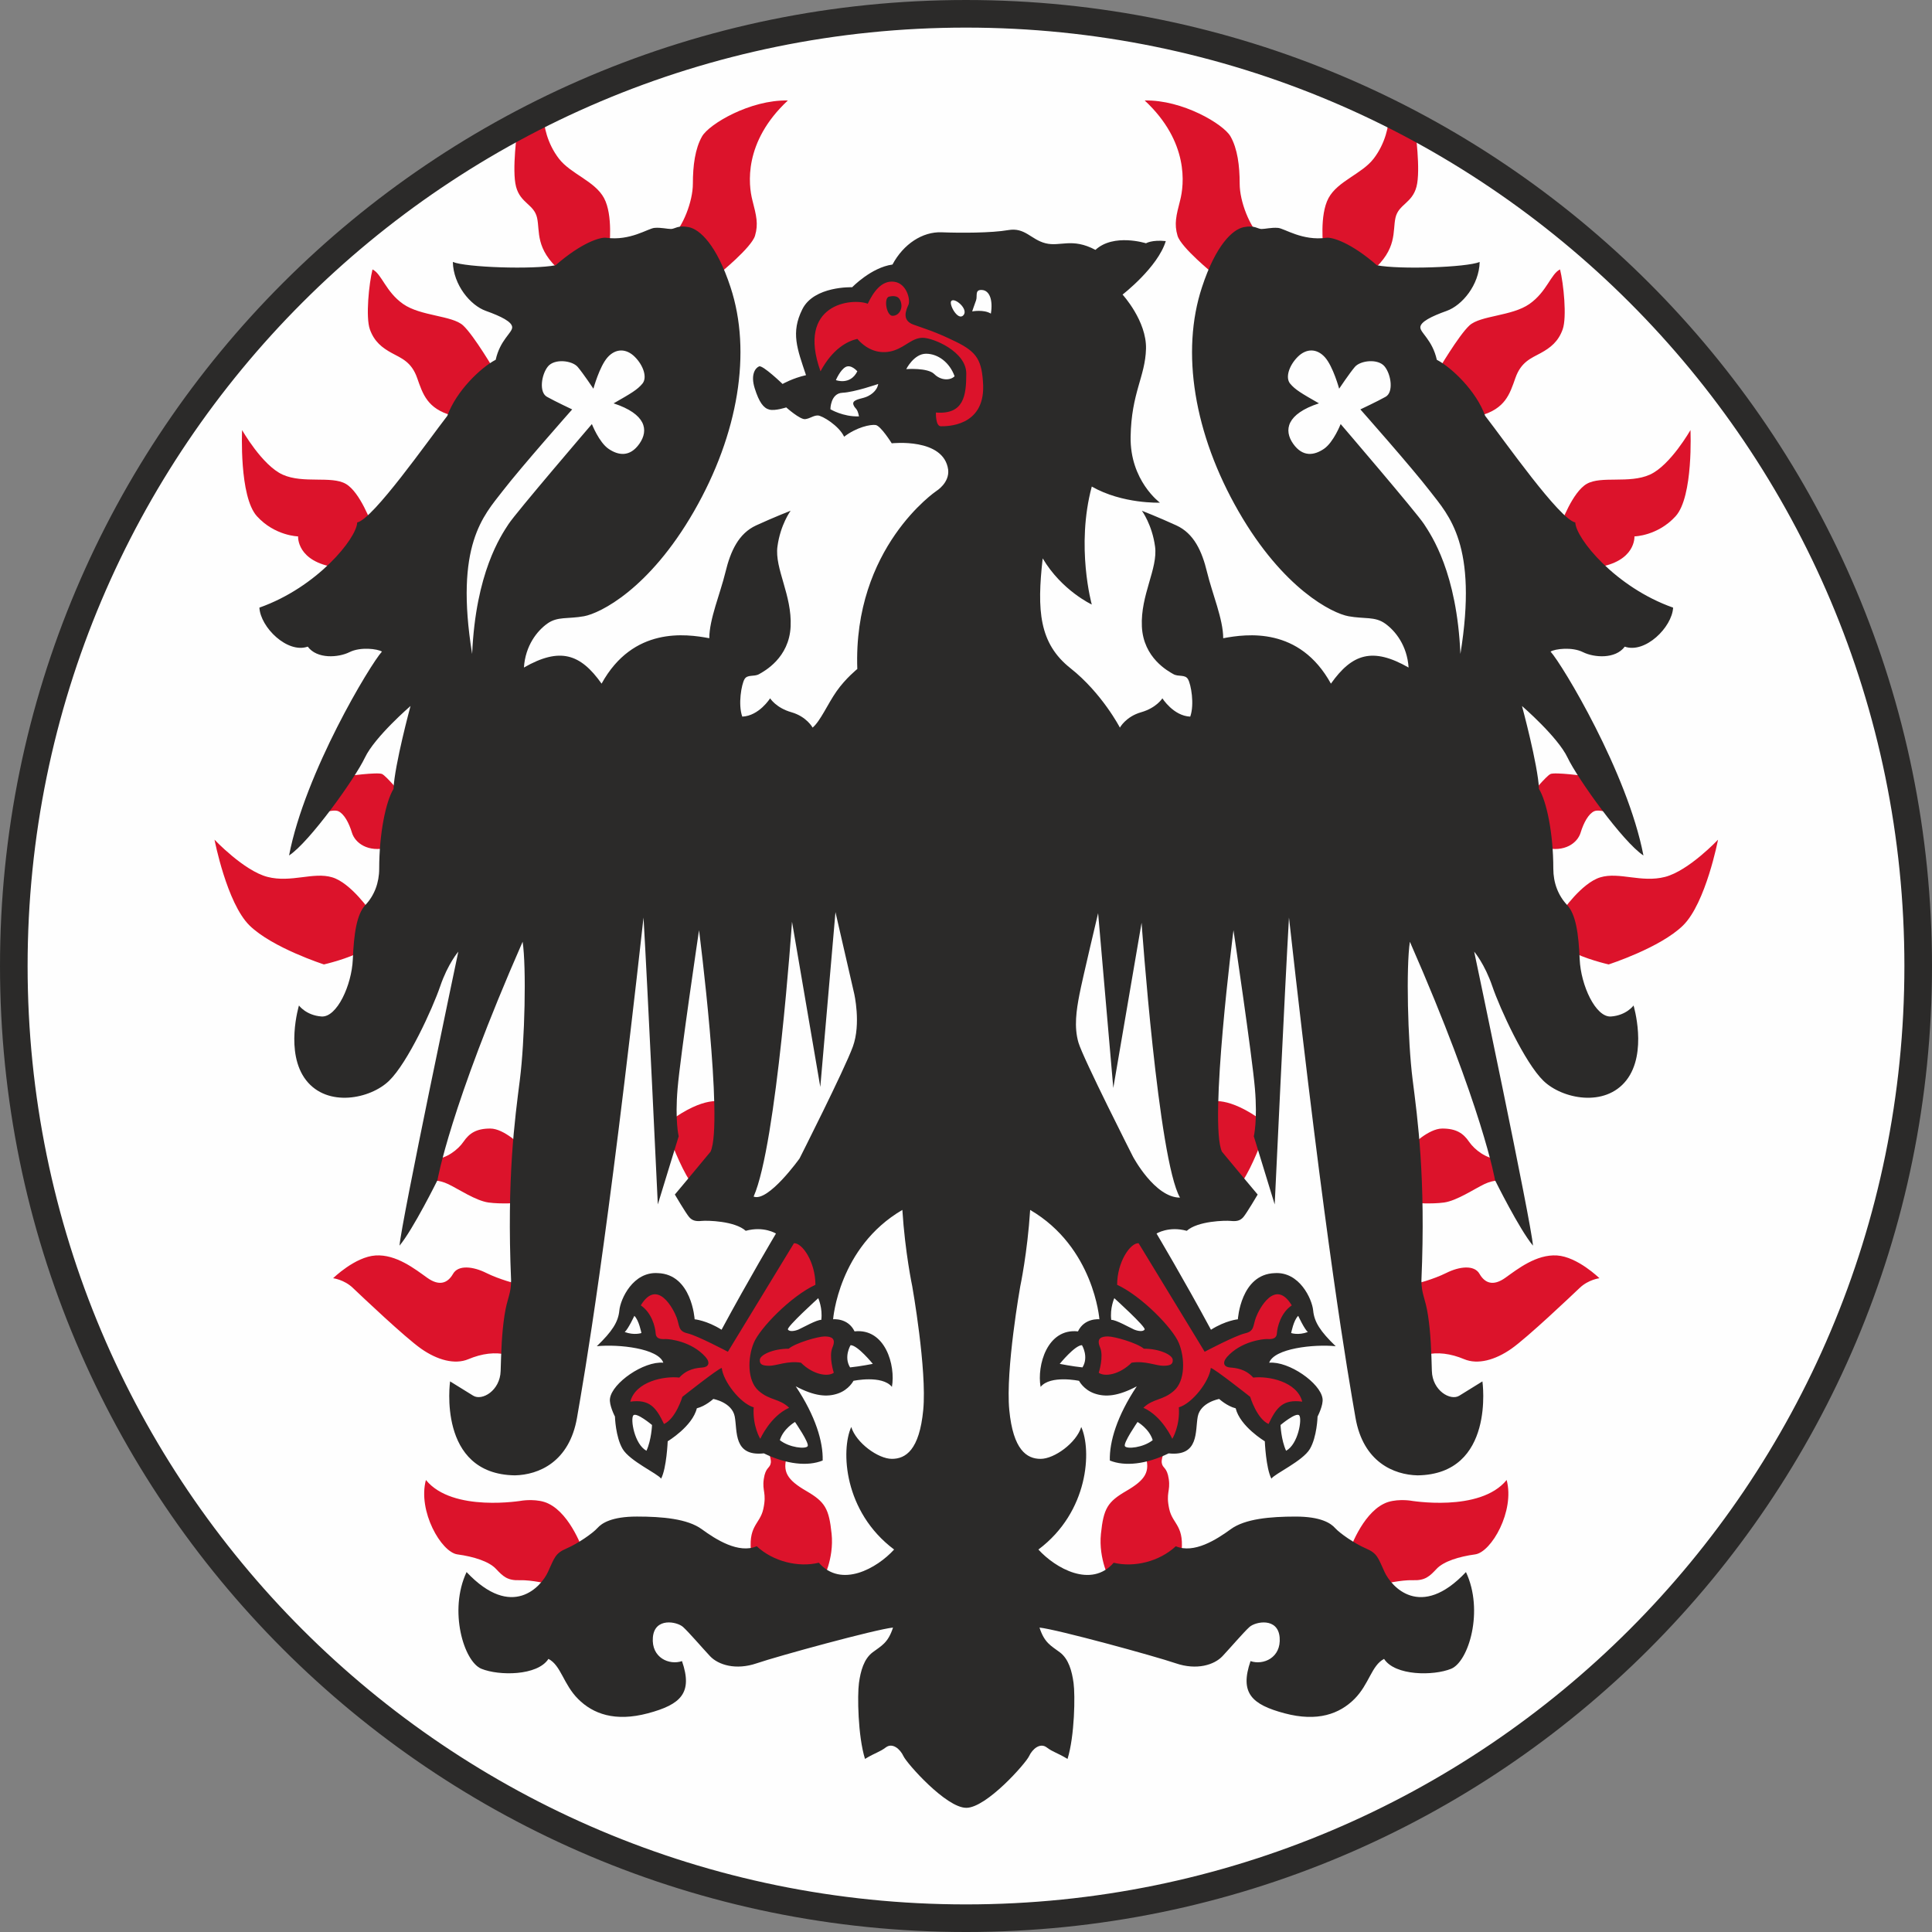
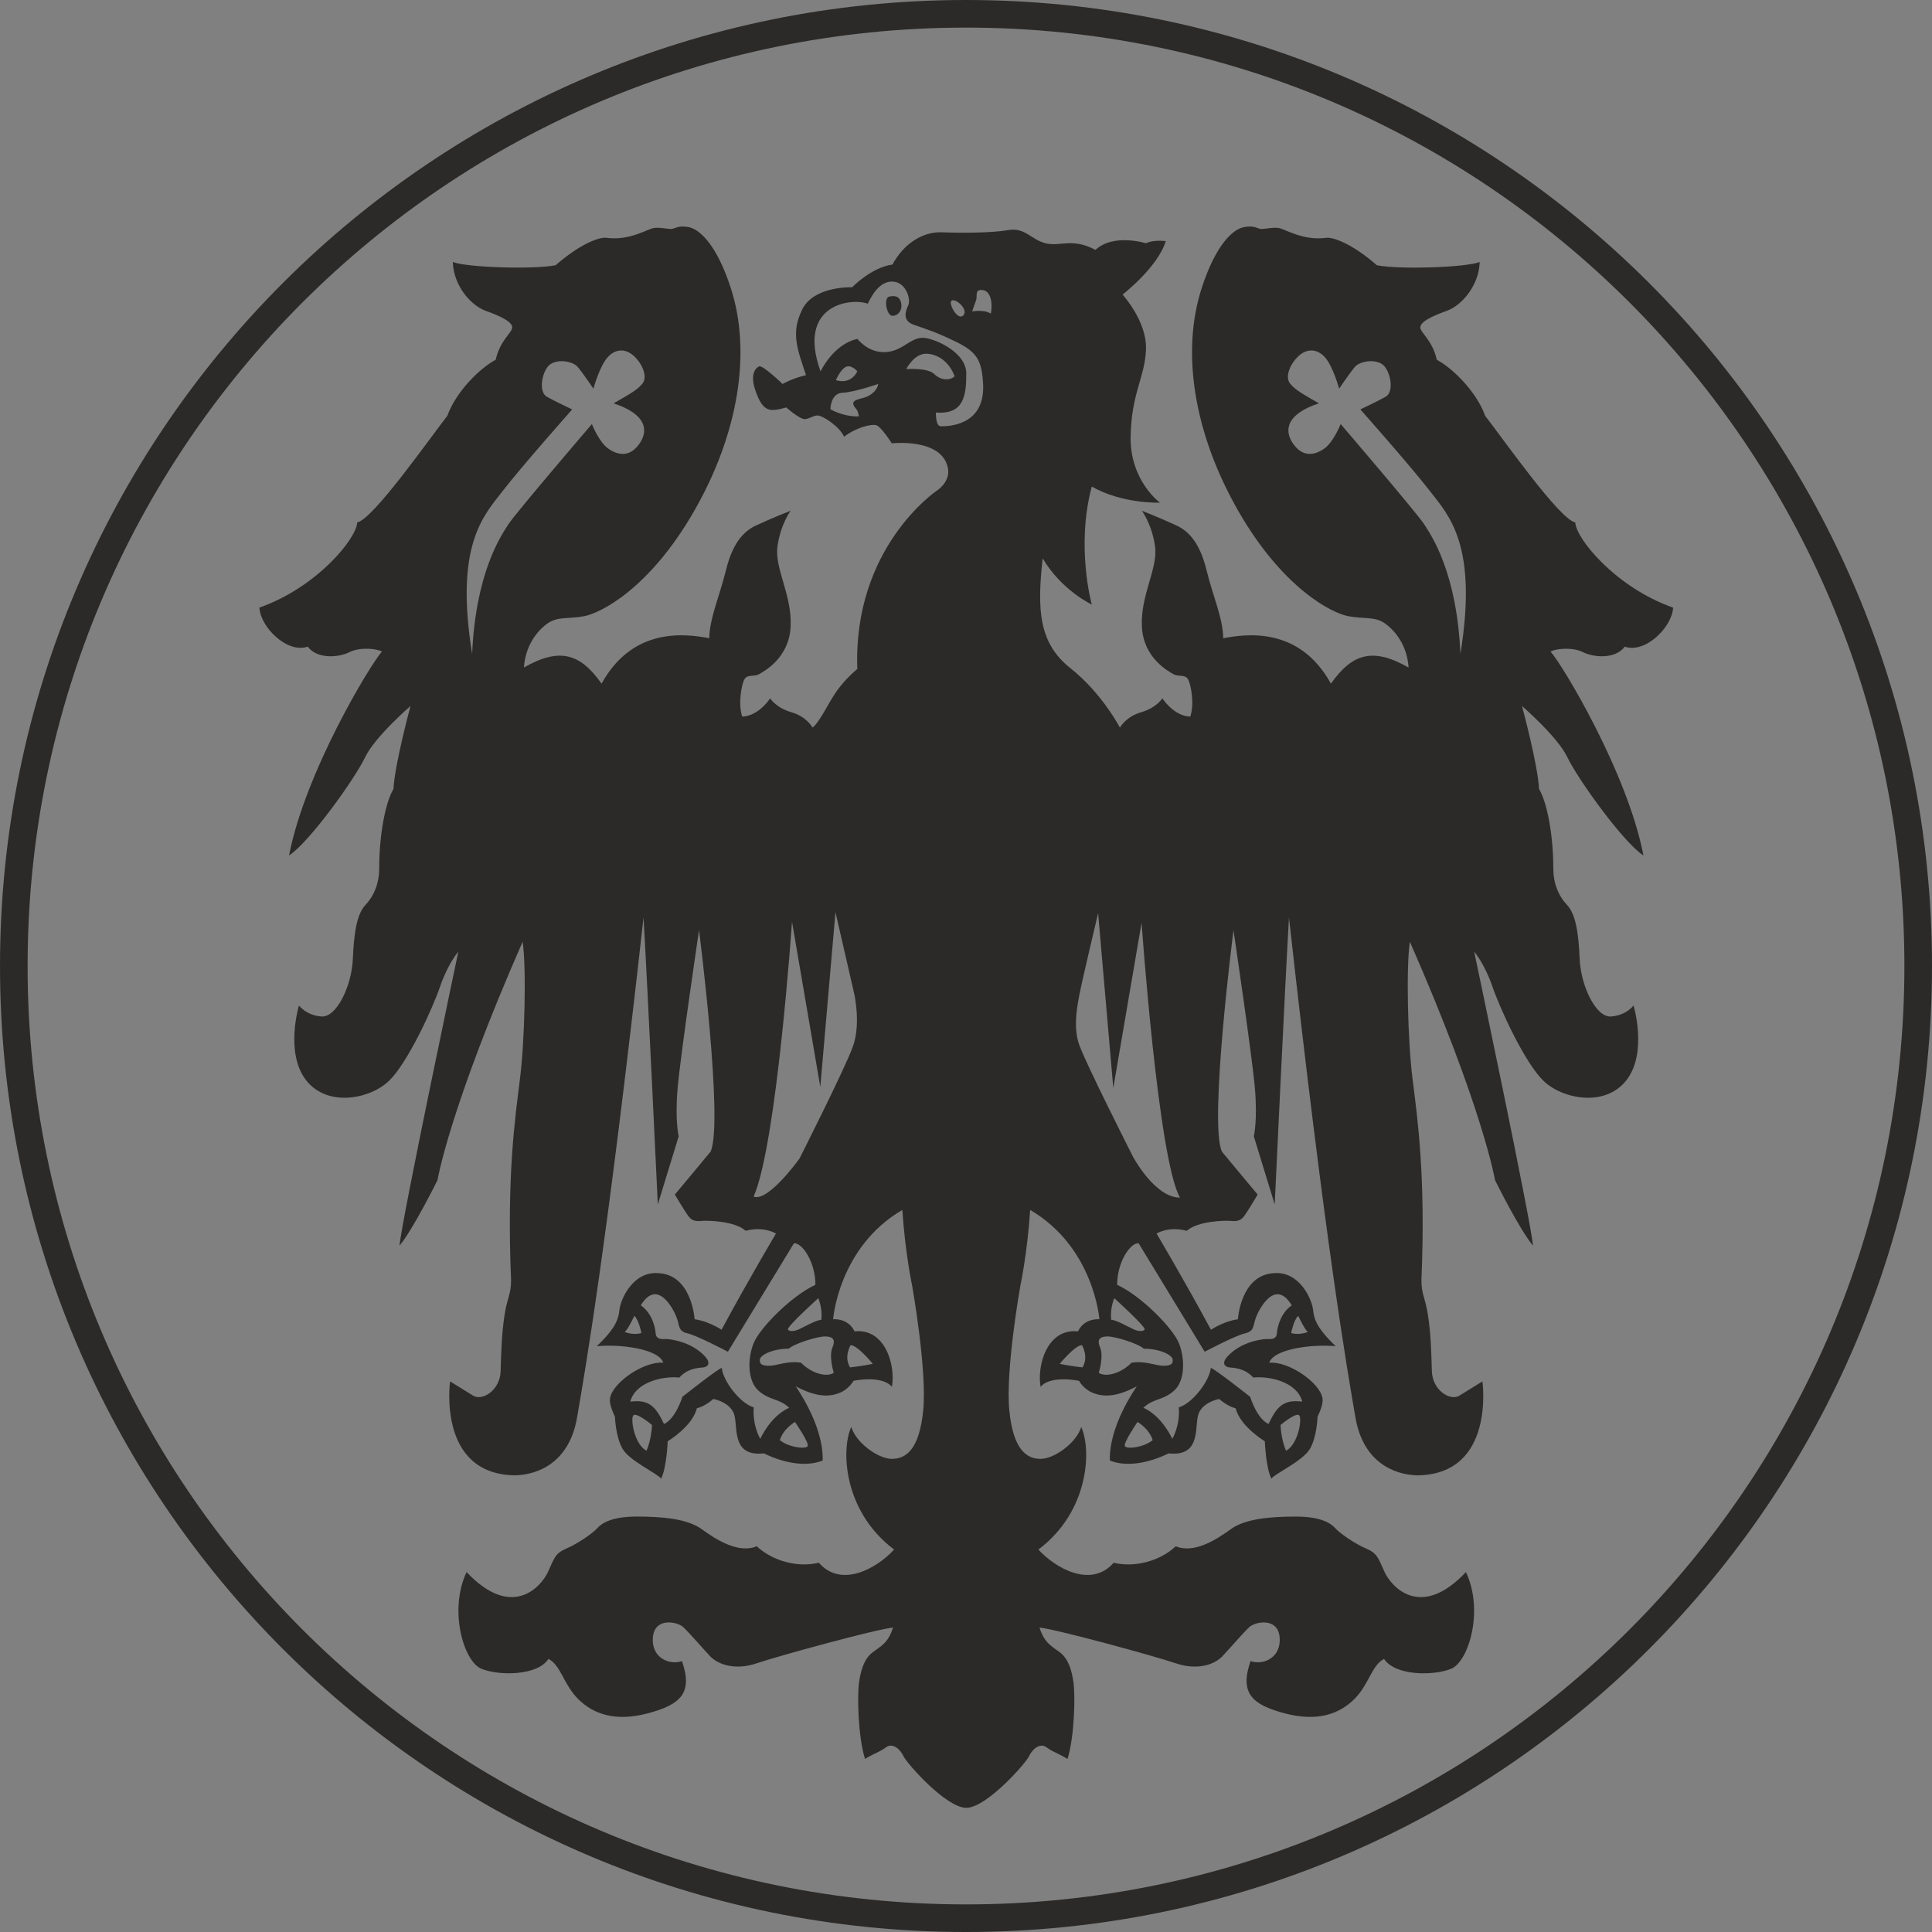
<svg xmlns="http://www.w3.org/2000/svg" xml:space="preserve" width="131.631mm" height="131.631mm" version="1.1" style="shape-rendering:geometricPrecision; text-rendering:geometricPrecision; image-rendering:optimizeQuality; fill-rule:evenodd; clip-rule:evenodd" viewBox="0 0 13134.58 13134.63">
  <rect x="0" y="0" width="13134.58" height="13134.63" fill="#808080" stroke="none" />
  <defs>
    <style type="text/css">
   
    .fil0 {fill:#FEFEFE;fill-rule:nonzero}
    .fil2 {fill:#2B2A29;fill-rule:nonzero}
    .fil1 {fill:#DC132B;fill-rule:nonzero}
   
  </style>
  </defs>
  <g id="Kresba">
    <g id="_42._x0020_mpr">
-       <path id="bílá_x0020_-_x0020_štít" class="fil0" d="M13051.24 6567.33c0,-3581.02 -2902.97,-6483.98 -6483.94,-6483.98 -3580.98,0 -6483.94,2902.96 -6483.94,6483.98 0,3580.98 2902.96,6483.94 6483.94,6483.94 3580.97,0 6483.94,-2902.96 6483.94,-6483.94z" />
-       <path id="Červená_x0020_1795" class="fil1" d="M4888.99 1861.45c0,0 220.19,-178.54 243.95,-258.87 23.8,-80.34 8.94,-136.9 -17.81,-241.03 -26.79,-104.12 -62.48,-395.7 240.99,-678.37 -255.88,-5.95 -535.59,160.66 -583.19,243.98 -47.59,83.32 -62.47,199.35 -62.47,321.32 0,122.01 -68.43,294.6 -145.8,365.99 133.9,86.28 324.34,246.97 324.34,246.97zm-746.84 -181.5c0,0 26.79,-217.22 -35.69,-333.25 -62.48,-116.06 -226.14,-163.66 -306.47,-267.78 -80.37,-104.12 -104.16,-226.13 -104.16,-291.61 -95.21,59.53 -178.5,95.22 -178.5,95.22 0,0 -38.73,273.73 -8.94,386.79 29.78,113.06 122.01,119.05 142.81,211.28 20.84,92.22 -14.86,211.24 160.69,362.99 148.77,-74.38 330.26,-163.66 330.26,-163.66zm-776.56 845.01c0,0 -142.82,-243.98 -217.2,-312.44 -74.38,-68.43 -288.61,-62.44 -407.64,-145.8 -119.01,-83.29 -145.8,-205.3 -208.28,-235.04 -23.8,95.21 -47.56,324.35 -17.85,407.64 29.75,83.28 83.36,124.96 148.8,160.69 65.44,35.69 133.87,59.45 172.56,169.56 38.66,110.11 68.43,208.29 238.03,255.92 124.97,-139.89 291.58,-300.52 291.58,-300.52zm-839.08 1038.41c0,0 -77.34,-217.19 -175.55,-273.76 -98.18,-56.5 -288.61,0 -428.47,-62.44 -139.82,-62.52 -276.68,-303.51 -276.68,-303.51 0,0 -20.84,452.27 101.16,586.14 121.98,133.91 279.68,136.86 279.68,136.86 0,0 -11.9,172.63 258.83,211.28 202.37,-235.08 241.03,-294.57 241.03,-294.57zm199.38 1832.84c0,0 -98.21,-119.02 -127.95,-133.87 -29.79,-14.9 -246.97,14.85 -246.97,14.85l-196.39 261.83c0,0 107.13,-41.64 145.81,-23.83 38.69,17.88 71.42,77.37 92.22,145.8 20.84,68.46 107.12,136.86 246.97,101.17 80.37,-291.58 86.31,-365.96 86.31,-365.96zm-205.32 803.38c0,0 -133.91,-196.42 -261.83,-235.04 -127.92,-38.69 -279.67,38.62 -440.37,-2.99 -160.66,-41.68 -360.01,-252.92 -360.01,-252.92 0,0 83.32,431.42 238.03,583.19 154.71,151.75 505.81,264.82 505.81,264.82 0,0 169.59,-38.69 264.82,-95.22 44.6,-199.34 53.54,-261.82 53.54,-261.82zm1023.56 1591.8c0,0 -116.03,-119.02 -211.28,-119.02 -95.22,0 -142.81,32.74 -181.5,89.28 -38.69,56.57 -119.02,116.06 -196.35,119.01 -38.69,110.11 -26.79,145.8 -26.79,145.8 0,0 50.59,-8.94 119.02,23.8 68.43,32.74 187.44,113.04 273.76,124.97 86.28,11.89 199.31,2.95 199.31,2.95l23.84 -386.79zm-29.8 937.24c0,0 -119.01,-29.75 -208.25,-74.38 -89.27,-44.63 -190.48,-56.5 -226.13,5.98 -35.69,62.48 -92.27,86.28 -175.55,26.76 -83.33,-59.49 -211.25,-160.7 -351.1,-151.76 -139.86,8.94 -288.62,154.74 -288.62,154.74 0,0 74.39,8.91 133.88,65.48 59.52,56.54 354.05,336.21 464.16,413.54 110.11,77.37 229.12,110.08 321.35,71.43 92.23,-38.69 181.5,-50.58 264.82,-29.78 44.6,-261.79 65.44,-482.02 65.44,-482.02zm452.28 1820.99c0,0 -83.29,-252.99 -238.03,-327.34 -71.39,-35.69 -175.52,-20.77 -175.52,-20.77 0,0 -476.06,83.33 -657.59,-139.85 -56.5,211.24 104.16,490.92 214.24,505.8 110.07,14.89 214.24,47.6 261.83,98.18 47.63,50.55 77.37,80.34 160.69,77.37 83.29,-2.95 202.3,26.75 202.3,26.75l232.09 -220.14zm1240.75 -714c0,0 38.65,71.36 32.74,110.07 -5.96,38.73 -35.7,26.79 -47.64,110.11 -11.89,83.29 20.84,92.2 -2.95,202.27 -23.83,110.11 -110.11,110.11 -80.33,321.35 130.92,74.42 482.02,166.61 482.02,166.61 0,0 80.33,-145.73 62.44,-318.33 -17.85,-172.59 -44.63,-217.19 -172.56,-291.61 -127.92,-74.38 -166.65,-130.95 -127.92,-243.98 -80.37,-35.69 -145.8,-56.5 -145.8,-56.5zm3041.97 -7974.17c0,0 -220.15,-178.54 -243.94,-258.87 -23.77,-80.34 -8.94,-136.9 17.81,-241.03 26.82,-104.12 62.51,-395.7 -240.99,-678.37 255.91,-5.95 535.59,160.66 583.18,243.98 47.63,83.32 62.48,199.35 62.48,321.32 0,122.01 68.5,294.6 145.84,365.99 -133.95,86.28 -324.39,246.97 -324.39,246.97zm746.86 -181.5c0,0 -26.82,-217.22 35.69,-333.25 62.48,-116.06 226.14,-163.66 306.51,-267.78 80.3,-104.12 104.08,-226.13 104.08,-291.61 95.22,59.53 178.54,95.22 178.54,95.22 0,0 38.73,273.73 8.94,386.79 -29.85,113.06 -122.04,119.05 -142.88,211.28 -20.76,92.22 14.86,211.24 -160.66,362.99 -148.73,-74.38 -330.22,-163.66 -330.22,-163.66zm776.57 845.01c0,0 142.81,-243.98 217.2,-312.44 74.38,-68.43 288.61,-62.44 407.63,-145.8 119.02,-83.29 145.77,-205.3 208.33,-235.04 23.72,95.21 47.59,324.35 17.81,407.64 -29.79,83.28 -83.4,124.96 -148.8,160.69 -65.44,35.69 -133.84,59.45 -172.56,169.56 -38.66,110.11 -68.4,208.29 -238.03,255.92 -125,-139.89 -291.58,-300.52 -291.58,-300.52zm839.06 1038.41c0,0 77.33,-217.19 175.51,-273.76 98.18,-56.5 288.65,0 428.48,-62.44 139.85,-62.52 276.75,-303.51 276.75,-303.51 0,0 20.8,452.27 -101.17,586.14 -122.01,133.91 -279.74,136.86 -279.74,136.86 0,0 11.89,172.63 -258.84,211.28 -202.34,-235.08 -240.99,-294.57 -240.99,-294.57zm-199.39 1832.84c0,0 98.18,-119.02 127.96,-133.87 29.75,-14.9 246.93,14.85 246.93,14.85l196.42 261.83c0,0 -107.15,-41.64 -145.8,-23.83 -38.65,17.88 -71.36,77.37 -92.26,145.8 -20.84,68.46 -107.05,136.86 -246.9,101.17 -80.37,-291.58 -86.35,-365.96 -86.35,-365.96zm205.31 803.38c0,0 133.94,-196.42 261.86,-235.04 127.95,-38.69 279.63,38.62 440.37,-2.99 160.62,-41.68 360.01,-252.92 360.01,-252.92 0,0 -83.25,431.42 -238.03,583.19 -154.67,151.75 -505.81,264.82 -505.81,264.82 0,0 -169.59,-38.69 -264.86,-95.22 -44.59,-199.34 -53.53,-261.82 -53.53,-261.82zm-1023.53 1591.8c0,0 116.06,-119.02 211.28,-119.02 95.22,0 142.88,32.74 181.5,89.28 38.73,56.57 119.02,116.06 196.35,119.01 38.73,110.11 26.82,145.8 26.82,145.8 0,0 -50.58,-8.94 -119.08,23.8 -68.4,32.74 -187.41,113.04 -273.7,124.97 -86.27,11.89 -199.31,2.95 -199.31,2.95l-23.87 -386.79zm29.78 937.24c0,0 119.08,-29.75 208.32,-74.38 89.17,-44.63 190.37,-56.5 226.06,5.98 35.73,62.48 92.27,86.28 175.59,26.76 83.32,-59.49 211.21,-160.7 351.14,-151.76 139.82,8.94 288.54,154.74 288.54,154.74 0,0 -74.31,8.91 -133.87,65.48 -59.53,56.54 -354.06,336.21 -464.13,413.54 -110.15,77.37 -229.16,110.08 -321.35,71.43 -92.27,-38.69 -181.5,-50.58 -264.86,-29.78 -44.53,-261.79 -65.44,-482.02 -65.44,-482.02zm-452.26 1820.99c0,0 83.32,-252.99 238.03,-327.34 71.43,-35.69 175.51,-20.77 175.51,-20.77 0,0 476.03,83.33 657.63,-139.85 56.5,211.24 -104.16,490.92 -214.24,505.8 -110.14,14.89 -214.31,47.6 -261.83,98.18 -47.63,50.55 -77.4,80.34 -160.72,77.37 -83.26,-2.95 -202.27,26.75 -202.27,26.75l-232.12 -220.14zm-1240.72 -714c0,0 -38.72,71.36 -32.73,110.07 5.91,38.73 35.62,26.79 47.59,110.11 11.9,83.29 -20.83,92.2 2.95,202.27 23.87,110.11 110.15,110.11 80.37,321.35 -130.91,74.42 -482.01,166.61 -482.01,166.61 0,0 -80.41,-145.73 -62.52,-318.33 17.88,-172.59 44.63,-217.19 172.6,-291.61 127.92,-74.38 166.64,-130.95 127.92,-243.98 80.4,-35.69 145.83,-56.5 145.83,-56.5zm-3022.01 -2344.48c0,0 -117.23,-46.89 -362.05,135.5 -7.85,109.4 20.83,148.48 20.83,148.48 0,0 85.92,224.05 145.87,281.36 182.31,-127.67 208.4,-440.26 195.34,-565.33zm3320.33 0c0,0 117.22,-46.89 362.12,135.5 7.85,109.4 -20.9,148.48 -20.9,148.48 0,0 -85.93,224.05 -145.8,281.36 -182.34,-127.67 -208.4,-440.26 -195.41,-565.33zm-2840.79 926.5l-447.96 744.46c0,0 -173.92,-92.92 -239.43,-107.78 -65.45,-14.92 -53.54,-50.58 -74.35,-107.12 -20.84,-56.53 -162.6,-311.65 -299.43,-66.16 74.35,50.59 107.43,161.65 110.38,206.28 2.96,44.64 47.63,38.66 71.43,38.66 23.8,0 163.32,-6.2 258.54,100.88 35.69,41.68 19.19,44.67 -19.54,47.63 -38.65,3.03 -86.96,6.34 -140.51,65.83 -104.15,-11.93 -338.47,21.55 -355.68,219.14 130.92,-17.84 195.35,42.61 248.92,155.7 80.3,-35.69 147.41,-129 156.65,-205.56 0,0 210.98,-173.63 234.78,-176.6 8.9,89.28 115.71,225.16 207.94,251.91 -8.9,127.95 49.92,224.79 75.01,241.96 0,0 98.79,-198.24 226.71,-254.85 -68.39,-65.41 -146.71,-70 -224.12,-138.47 -77.33,-68.43 -69.06,-192.77 -27.42,-293.94 41.64,-101.17 250.25,-317.01 416.89,-394.39 0,-154.74 -99.82,-338.61 -178.8,-327.58zm2360.01 7.92l449.24 732.57c0,0 189.77,-102.15 255.29,-117.01 65.37,-14.92 44.26,-46.62 65.07,-103.16 67.03,-154.22 182.39,-245.66 295.5,-58.24 -74.38,50.59 -111.38,149.77 -114.33,194.4 -2.95,44.64 -64.83,54.5 -88.59,54.5 -23.8,0 -150.15,-2.24 -245.37,104.84 -35.66,41.68 -11.28,43.35 27.44,46.3 38.73,3.03 85.67,1.06 139.25,60.55 104.09,-11.93 321.25,36.07 351.64,217.82 -155.96,-33.69 -194,42.61 -247.54,155.7 -109.37,-38.34 -155.28,-205.57 -155.28,-205.57 0,0 -211.08,-168.35 -234.88,-171.31 -8.87,89.28 -115.66,226.48 -207.96,253.23 8.94,127.95 -61.69,232.72 -61.69,232.72 0,0 -105.43,-216.72 -241.32,-245.61 67.08,-87.85 150.69,-69.99 228.14,-138.46 77.33,-68.43 72.98,-200.7 31.3,-301.87 -41.57,-101.17 -260.76,-303.82 -427.37,-381.19 0,-154.74 89.27,-342.56 181.48,-330.21zm-1201.83 -5878.31c0,-149.44 -200,-221.73 -271,-221.73 -70.97,0 -100.67,54.18 -179.13,80.34 -78.47,26.15 -198.88,20.78 -277.34,-68.87 -67.23,14.93 -158.89,89.68 -241.08,242.84 -185.51,-418.6 32.12,-555.43 297.55,-552.59 37.35,-78.47 126.4,-141.52 212.33,-130.3 85.92,11.2 135.84,118 115.63,175.38 -14.96,33.62 -41.97,91.41 40.22,121.3 82.2,29.9 112.94,27.69 258.63,98.66 145.66,71 197.86,150.81 205.26,322.66 3.54,323.76 -285.93,313.43 -323.31,313.43 -37.35,0 -46.82,-150.18 -46.82,-150.18 190.55,14.96 209.07,-81.53 209.07,-230.93zm-843.87 6798.63c0,0 -40.97,-116.71 -14.18,-179.15 26.79,-62.48 -30.05,-104.78 -74.69,-104.78 -44.64,0 -223.12,40.7 -267.75,79.39 -107.12,0 -198.68,69.38 -201.67,102.11 -2.95,32.74 37.65,65.42 85.28,65.42 47.59,0 113.08,-30.45 202.36,-15.53 80.33,80.33 228.98,82.4 270.65,52.55zm1737.91 -3.96c0,0 42.3,-119.35 15.55,-181.8 -26.82,-62.48 16.86,-100.81 61.47,-100.81 44.63,0 217.83,48.62 262.43,87.31 107.12,0 207.99,39.01 213.59,100.78 2.95,59.14 -35.05,65.42 -82.61,65.42 -47.66,0 -115.76,-37.06 -205,-22.13 -80.37,80.33 -207.91,95.6 -265.42,51.23z" />
      <path id="černá" class="fil2" d="M9104.14 2642.51c0,0 68.75,-103.07 106.48,-147.7 37.78,-44.67 158.03,-58.37 202.69,-3.45 44.64,54.98 61.82,175.2 6.84,206.1 -54.95,30.94 -171.75,85.89 -171.75,85.89 0,0 346.91,391.58 474.02,556.49 127.14,164.85 326.38,364.09 206.13,1106 -24.08,-552.98 -195.83,-803.76 -247.28,-882.75 -51.5,-79 -566.89,-680.14 -566.89,-680.14 0,0 -48.05,123.66 -113.3,168.34 -65.23,44.63 -144.23,58.36 -209.56,-34.39 -65.23,-92.73 -44.6,-202.62 175.26,-274.75 -120.24,-68.71 -161.5,-92.79 -195.83,-134.01 -34.36,-41.19 -6.86,-123.66 51.51,-182.03 58.36,-58.4 130.56,-58.4 185.51,3.41 54.98,61.82 96.17,212.97 96.17,212.97zm-1343.16 3630.87c0,0 113.45,1611.04 261.12,1868.64 -171.82,0 -319.49,-278.24 -319.49,-278.24 0,0 -340.04,-669.85 -370.92,-776.33 -30.94,-106.45 -13.83,-219.83 6.8,-326.32 20.63,-106.45 127.04,-553.01 127.04,-553.01l103.14 1188.5 192.3 -1123.25zm-20.36 2178.58l449.25 737.85c0,0 208.25,-110.07 273.77,-124.93 65.37,-14.92 53.5,-50.58 74.31,-107.12 20.83,-56.53 130.91,-270.73 244.01,-83.32 -74.38,50.59 -98.18,145.8 -101.13,190.44 -2.95,44.64 -47.67,38.66 -71.43,38.66 -23.8,0 -172.6,14.93 -267.81,122.01 -35.66,41.68 -17.88,68.43 20.83,71.39 38.73,3.03 104.16,8.98 157.74,68.47 104.09,-11.93 297.49,26.82 333.15,163.69 -130.88,-17.84 -175.51,38.66 -229.05,151.75 -80.34,-35.69 -124.93,-184.45 -124.93,-184.45 0,0 -244.09,-193.43 -267.89,-196.39 -8.87,89.28 -124.89,241 -217.19,267.75 8.94,127.95 -44.53,214.24 -44.53,214.24 0,0 -68.46,-154.67 -196.42,-211.28 68.4,-65.41 130.89,-47.56 208.33,-116.03 77.33,-68.43 74.31,-223.14 32.63,-324.31 -41.57,-101.17 -252.85,-318.33 -419.46,-395.7 0,-154.74 89.27,-285.8 145.83,-282.7zm-1695.44 -6435.68c-39.53,8.48 -18.7,130.77 22.42,130.77 41.08,0 67.23,-41.11 59.77,-82.19 -7.46,-41.12 -29.89,-59.77 -82.19,-48.57zm523.97 523.06c0,-149.44 -225.08,-242.85 -296.09,-242.85 -70.97,0 -115.81,59.77 -194.27,85.92 -78.47,26.15 -171.86,11.23 -250.32,-78.43 -67.23,14.93 -168.13,67.23 -250.32,220.4 -164.39,-459.52 212.97,-500.64 321.31,-459.52 37.35,-78.47 93.39,-160.66 179.32,-149.44 85.92,11.2 112.08,123.28 97.15,156.9 -14.96,33.62 -48.57,104.61 33.62,134.5 82.2,29.9 141.97,44.85 287.67,115.82 145.66,71 179.39,127.04 186.79,298.89 7.49,280.2 -250.29,276.47 -287.67,276.47 -37.35,0 -33.62,-93.42 -33.62,-93.42 190.55,14.96 206.42,-115.85 206.42,-265.25zm900.65 6793.35c0,0 35.69,-110.11 8.94,-172.56 -26.82,-62.48 8.94,-74.42 53.54,-74.42 44.63,0 199.35,44.67 243.95,83.36 107.12,0 193.46,41.65 196.42,74.38 2.95,32.74 -17.89,41.65 -65.45,41.65 -47.66,0 -125,-35.73 -214.24,-20.8 -80.37,80.33 -181.5,98.25 -223.18,68.39zm1356.08 -386.9c0,0 41.26,89.27 65.27,109.93 -65.27,24.05 -113.31,6.87 -113.31,6.87 0,0 17.1,-89.35 48.05,-116.8zm-120.18 741.98c0,0 106.42,-89.28 127.04,-65.23 20.56,23.97 -6.87,195.76 -89.38,240.46 -34.22,-75.62 -37.67,-175.23 -37.67,-175.23zm-972.16 -20.57c0,0 79.06,44.67 103.07,123.67 -65.26,51.5 -175.19,61.81 -188.92,41.18 -13.77,-20.56 85.85,-164.85 85.85,-164.85zm-377.87 -522.14c0,0 48.06,79.03 3.45,151.15 -68.71,-6.9 -154.56,-24.04 -154.56,-24.04 0,0 103,-127.11 151.11,-127.11zm219.8 -319.43c0,0 216.49,195.76 206.17,212.94 -10.35,17.21 -48.12,10.31 -72.15,0 -24.08,-10.32 -127.08,-68.68 -154.57,-65.27 -10.32,-79.03 20.56,-147.67 20.56,-147.67zm-3214.93 236.96c0,0 -48.13,17.14 -113.38,-6.87 24.04,-20.67 65.26,-109.93 65.26,-109.93 30.94,27.46 48.13,116.8 48.13,116.8zm34.36 800.39c-82.47,-44.7 -109.93,-216.45 -89.34,-240.43 20.63,-24.08 127.11,65.2 127.11,65.2 0,0 -3.45,99.65 -37.78,175.23zm1095.76 -30.93c-13.73,20.63 -123.63,10.31 -188.93,-41.19 24.04,-78.99 103.07,-123.66 103.07,-123.66 0,0 99.62,144.29 85.86,164.85zm443.11 -559.86c0,0 -85.85,17.1 -154.57,24.04 -44.63,-72.12 3.45,-151.15 3.45,-151.15 48.13,0 151.12,127.11 151.12,127.11zm675.54 -7155.03c0,0 14.99,-44.84 26.18,-74.73 11.24,-29.89 -11.2,-74.73 41.12,-70.97 52.24,3.73 74.66,70.97 59.73,160.62 -48.53,-29.89 -127.03,-14.93 -127.03,-14.93zm-40.17 10173.28c137.39,0 404.5,-302.59 426.89,-351.14 22.42,-48.57 74.73,-93.42 119.58,-59.8 44.81,33.62 67.23,33.62 141.96,78.46 48.54,-156.89 52.31,-433.36 41.05,-515.59 -11.13,-82.16 -33.62,-164.39 -93.36,-209.21 -59.77,-44.81 -104.65,-63.54 -138.27,-168.13 115.85,11.24 784.6,194.25 926.57,242.86 141.97,48.57 261.47,11.19 317.59,-48.61 56,-59.74 141.96,-160.59 183.01,-198.01 41.11,-37.32 194.27,-67.2 205.5,71.04 11.2,138.24 -112.09,190.55 -198.01,160.66 -74.66,216.66 7.49,295.13 231.63,354.9 224.19,59.77 373.59,3.73 474.51,-97.16 100.89,-100.85 115.78,-227.86 201.74,-272.74 74.73,115.85 336.28,115.85 455.75,67.26 119.58,-48.53 224.19,-396.01 100.92,-657.52 -310.06,328.79 -508.06,97.12 -552.98,0 -44.81,-97.19 -48.54,-127.04 -127.03,-160.66 -78.4,-33.62 -179.32,-104.61 -209.18,-138.23 -29.89,-33.62 -97.19,-78.47 -269.01,-78.47 -171.89,0 -343.71,14.97 -440.86,85.93 -97.12,70.97 -250.32,168.12 -373.59,115.85 -112.05,104.58 -283.93,145.69 -422.2,112.08 -153.2,175.59 -396.02,37.35 -511.8,-89.73 343.72,-257.75 362.4,-676.18 291.37,-833.15 -33.62,108.36 -183.01,216.74 -276.44,216.74 -93.39,0 -186.82,-59.77 -212.93,-332.52 -26.19,-272.74 74.66,-840.64 74.66,-840.64 0,0 48.61,-227.87 67.3,-519.29 434.32,254.05 470.75,743.49 470.75,743.49 0,0 -100.92,-11.2 -145.73,82.19 -209.24,-22.42 -280.16,231.67 -254.05,377.36 67.23,-82.23 261.51,-41.11 261.51,-41.11 0,0 29.93,59.77 104.58,85.92 74.74,26.15 160.69,18.69 287.74,-48.54 -134.54,201.74 -186.82,377.32 -183.08,504.37 100.85,41.08 246.56,26.15 399.71,-48.57 209.31,22.42 179.39,-153.2 198.01,-250.32 18.73,-97.16 145.76,-119.58 145.76,-119.58 0,0 52.32,48.54 112.09,63.54 29.89,123.27 198.01,224.12 198.01,224.12 0,0 7.45,183.08 44.8,254.08 22.43,-33.62 212.94,-119.54 261.55,-201.77 48.54,-82.16 52.31,-220.39 52.31,-220.39 0,0 41.05,-78.47 33.62,-123.27 -15,-104.66 -227.93,-254.09 -362.39,-242.86 33.62,-97.15 302.58,-127.03 452.05,-112.08 -104.65,-100.89 -145.69,-164.39 -153.19,-242.89 -7.5,-78.43 -93.43,-265.25 -261.51,-254.01 -231.63,7.42 -250.36,313.82 -250.36,313.82 0,0 -82.16,7.46 -183.01,70.97 -183.08,-339.94 -369.9,-653.79 -369.9,-653.79 0,0 82.16,-52.32 205.5,-18.66 74.67,-67.27 261.48,-71.04 298.86,-67.27 37.35,3.73 63.54,0 85.96,-26.18 22.42,-26.12 97.16,-153.13 97.16,-153.13 0,0 -138.27,-164.39 -242.92,-291.44 -89.67,-194.24 78.46,-1505.6 78.46,-1505.6 0,0 127.04,855.54 145.73,1075.97 18.73,220.43 -7.49,325.05 -7.49,325.05l142 463.26c0,0 71,-1509.37 97.12,-1950.23 250.35,2249.13 399.74,3097.2 452.06,3399.83 52.34,302.58 261.54,388.55 422.2,392.25 530.52,-7.43 440.86,-638.84 440.86,-638.84 0,0 -97.16,59.8 -156.97,97.15 -59.73,37.32 -183.01,-33.65 -186.75,-168.12 -3.76,-134.51 -7.49,-254.05 -26.18,-377.4 -18.7,-123.27 -44.81,-141.96 -44.81,-239.05 29.89,-698.65 -26.15,-1098.46 -59.77,-1363.7 -33.62,-265.25 -44.88,-765.88 -18.7,-937.73 496.87,1132.04 579.1,1621.42 579.1,1621.42 0,0 164.39,332.54 257.78,444.63 -11.24,-156.89 -399.75,-1998.78 -399.75,-1998.78 0,0 70.97,82.2 123.28,235.32 52.31,153.24 220.43,519.36 347.47,642.64 127.01,123.31 418.44,183.08 564.11,-3.72 145.69,-186.82 48.61,-508.14 48.61,-508.14 0,0 -48.61,67.23 -153.24,74.74 -104.58,7.49 -205.43,-212.94 -212.93,-388.53 -7.5,-175.62 -26.12,-306.36 -85.92,-369.89 -59.78,-63.51 -93.4,-149.44 -93.4,-246.56 0,-239.12 -44.88,-455.82 -97.15,-541.76 -7.46,-164.38 -115.85,-564.14 -115.85,-564.14 0,0 242.85,209.21 310.09,351.17 67.3,142 377.39,575.37 515.63,665.03 -108.36,-564.14 -552.94,-1300.13 -631.41,-1386.06 29.93,-18.69 145.77,-33.62 220.43,3.73 74.74,37.35 220.39,48.57 283.93,-37.35 138.2,48.54 321.28,-130.78 328.79,-265.28 -392.33,-138.28 -661.27,-470.75 -665.07,-579.1 -108.28,-22.42 -481.95,-556.67 -612.71,-724.8 -59.74,-168.12 -227.87,-328.78 -328.72,-381.05 -29.89,-134.51 -112.05,-183.08 -112.05,-220.43 0,-37.38 74.67,-74.73 179.28,-112.08 104.58,-37.39 220.43,-175.62 224.16,-332.52 -89.66,37.35 -545.45,52.31 -698.68,22.42 -175.52,-153.19 -303.01,-192.33 -343.71,-186.82 -164.39,22.43 -283.93,-63.5 -328.79,-67.26 -44.81,-3.73 -85.92,7.49 -112.05,7.49 -26.11,0 -46.07,-27.38 -120.81,-12.46 -74.73,14.97 -189.28,119.58 -283.93,408.48 -144.47,438.36 -54.81,996.31 249.02,1524.33 303.89,528.03 637.67,692.42 747.29,712.34 109.51,19.93 179.28,0 249.08,49.81 69.7,49.81 149.4,149.4 159.36,298.89 -244.09,-139.5 -383.56,-94.65 -528.03,109.58 -214.24,-388.55 -572.84,-338.71 -732.3,-308.82 0,-129.5 -74.73,-303.89 -109.57,-448.33 -34.85,-144.47 -89.67,-264.04 -209.21,-318.82 -119.58,-54.84 -234.12,-99.61 -234.12,-99.61 0,0 69.73,94.61 89.66,244.05 19.96,149.43 -99.62,328.78 -89.66,542.98 9.96,214.2 179.31,303.89 214.17,323.78 34.91,19.93 79.7,0 99.61,34.88 19.97,34.81 44.85,169.39 14.93,254.05 -114.54,-5 -189.28,-124.54 -189.28,-124.54 0,0 -39.81,64.77 -144.36,94.65 -104.65,29.89 -144.54,104.62 -144.54,104.62 0,0 -121.42,-234.12 -335.65,-403.52 -214.17,-169.35 -229.08,-393.52 -189.27,-747.19 129.54,219.16 333.78,313.82 333.78,313.82 0,0 -109.65,-393.55 0,-801.99 209.17,119.54 463.29,109.54 463.29,109.54 0,0 -204.28,-149.43 -199.28,-448.32 4.97,-298.86 99.65,-408.44 104.58,-597.75 5.04,-189.28 -159.35,-368.63 -159.35,-368.63 0,0 239.12,-184.32 293.89,-363.63 -94.65,-9.97 -134.54,14.92 -134.54,14.92 0,0 -219.1,-69.73 -343.71,44.85 -159.35,-84.7 -239.05,-19.93 -338.75,-44.85 -99.61,-24.89 -139.4,-109.58 -254.01,-89.66 -114.62,19.93 -323.82,19.93 -453.33,14.97 -129.51,-4.97 -259.05,79.69 -333.75,219.19 -144.47,19.89 -274.01,154.4 -274.01,154.4 0,0 -259.01,-9.97 -338.71,149.43 -79.74,159.43 -34.88,269.02 24.89,448.33 -89.66,19.96 -159.39,59.81 -159.39,59.81 0,0 -134.51,-129.55 -159.39,-119.58 -24.92,10 -59.77,54.81 -29.89,149.47 29.89,94.65 59.77,134.5 99.62,144.47 39.84,9.96 114.54,-14.97 114.54,-14.97 0,0 94.65,84.7 129.54,79.7 34.85,-4.96 54.78,-24.89 84.7,-24.89 29.89,0 144.44,69.74 179.32,144.44 84.66,-64.74 179.31,-84.67 214.2,-79.67 34.85,4.97 109.58,124.51 109.58,124.51 0,0 353.7,-39.84 383.59,179.32 9.97,89.69 -79.73,144.5 -79.73,144.5 0,0 -567.87,383.56 -537.98,1210.48 0,0 -79.56,63.71 -141.05,151.57 -61.43,87.8 -109.01,201.14 -162.81,246.94 0,0 -39.84,-74.74 -144.47,-104.62 -104.61,-29.89 -144.43,-94.65 -144.43,-94.65 0,0 -74.74,119.54 -189.32,124.54 -29.92,-84.66 -4.96,-219.23 14.93,-254.05 19.93,-34.88 64.77,-14.96 99.65,-34.88 34.85,-19.89 204.24,-109.58 214.17,-323.78 10,-214.21 -109.54,-393.56 -89.66,-542.98 19.93,-149.44 89.66,-244.05 89.66,-244.05 0,0 -114.54,44.77 -234.08,99.61 -119.58,54.78 -174.36,174.35 -209.25,318.82 -34.88,144.44 -109.61,318.83 -109.61,448.33 -159.39,-29.89 -518.03,-79.73 -732.26,308.82 -144.43,-204.24 -283.89,-249.08 -527.99,-109.58 9.93,-149.5 89.66,-249.08 159.39,-298.89 69.73,-49.81 139.47,-29.89 249.05,-49.81 109.61,-19.92 443.36,-184.31 747.22,-712.34 303.86,-528.02 393.52,-1085.97 249.08,-1524.33 -94.65,-288.9 -209.24,-393.52 -283.93,-408.48 -74.73,-14.92 -94.65,12.46 -120.81,12.46 -26.15,0 -67.26,-11.23 -112.08,-7.49 -44.85,3.76 -164.39,89.7 -328.79,67.26 -40.69,-5.52 -168.12,33.63 -343.71,186.82 -153.2,29.89 -608.99,14.93 -698.65,-22.42 3.73,156.9 119.55,295.13 224.16,332.52 104.58,37.35 179.32,74.7 179.32,112.08 0,37.35 -82.23,85.92 -112.09,220.43 -100.88,52.28 -269.01,212.94 -328.78,381.05 -130.74,168.13 -504.37,702.38 -612.72,724.8 -3.73,108.36 -272.71,440.82 -664.99,579.1 7.46,134.5 190.51,313.82 328.75,265.28 63.53,85.92 209.24,74.7 283.96,37.35 74.67,-37.35 190.52,-22.42 220.4,-3.73 -78.43,85.92 -523.03,821.92 -631.37,1386.06 138.23,-89.66 448.32,-523.03 515.55,-665.03 67.27,-141.96 310.1,-351.17 310.1,-351.17 0,0 -108.36,399.75 -115.82,564.14 -52.31,85.93 -97.12,302.63 -97.12,541.76 0,97.12 -33.62,183.04 -93.43,246.56 -59.77,63.53 -78.42,194.27 -85.92,369.89 -7.46,175.59 -108.35,396.02 -212.93,388.53 -104.62,-7.5 -153.2,-74.74 -153.2,-74.74 0,0 -97.12,321.32 48.57,508.14 145.69,186.81 437.13,127.03 564.14,3.72 127.04,-123.27 295.17,-489.4 347.48,-642.64 52.24,-153.12 123.27,-235.32 123.27,-235.32 0,0 -388.55,1841.89 -399.74,1998.78 93.39,-112.09 257.78,-444.63 257.78,-444.63 0,0 82.19,-489.38 579.09,-1621.42 26.15,171.85 14.93,672.48 -18.69,937.73 -33.62,265.25 -89.66,665.06 -59.77,1363.7 0,97.09 -26.15,115.78 -44.85,239.05 -18.65,123.35 -22.42,242.89 -26.15,377.4 -3.76,134.47 -127,205.43 -186.78,168.12 -59.81,-37.35 -156.93,-97.15 -156.93,-97.15 0,0 -89.66,631.4 440.86,638.84 160.66,-3.7 369.86,-89.67 422.16,-392.25 52.32,-302.63 201.74,-1150.71 452.06,-3399.83 26.15,440.86 97.16,1950.23 97.16,1950.23l141.96 -463.26c0,0 -26.15,-104.61 -7.49,-325.05 18.69,-220.43 145.73,-1075.97 145.73,-1075.97 0,0 168.13,1311.36 78.43,1505.6 -104.58,127.04 -242.82,291.44 -242.82,291.44 0,0 74.7,127 97.12,153.13 22.43,26.18 48.58,29.92 85.93,26.18 37.38,-3.76 224.16,0 298.89,67.27 123.27,-33.66 205.47,18.66 205.47,18.66 0,0 -186.79,313.85 -369.87,653.79 -100.88,-63.5 -183.04,-70.97 -183.04,-70.97 0,0 -18.69,-306.4 -250.32,-313.82 -168.13,-11.24 -254.05,175.58 -261.55,254.01 -7.45,78.5 -48.57,142 -153.16,242.89 149.44,-14.96 418.44,14.93 452.06,112.08 -134.51,-11.23 -347.48,138.2 -362.4,242.86 -7.46,44.8 33.62,123.27 33.62,123.27 0,0 3.73,138.23 52.32,220.39 48.57,82.23 239.12,168.16 261.51,201.77 37.38,-71 44.84,-254.08 44.84,-254.08 0,0 168.13,-100.85 198.01,-224.12 59.77,-15 112.08,-63.54 112.08,-63.54 0,0 127.04,22.42 145.7,119.58 18.69,97.12 -11.2,272.74 198,250.32 153.2,74.73 298.9,89.66 399.78,48.57 3.73,-127.04 -48.57,-302.62 -183.08,-504.37 127.01,67.23 212.97,74.7 287.67,48.54 74.74,-26.15 104.62,-85.92 104.62,-85.92 0,0 194.28,-41.12 261.54,41.11 26.12,-145.69 -44.84,-399.78 -254.05,-377.36 -44.84,-93.39 -145.73,-82.19 -145.73,-82.19 0,0 36.44,-489.44 470.75,-743.49 18.7,291.43 67.27,519.29 67.27,519.29 0,0 100.85,567.9 74.7,840.64 -26.15,272.75 -119.55,332.52 -212.94,332.52 -93.42,0 -242.85,-108.39 -276.47,-216.74 -71,156.97 -52.35,575.4 291.4,833.15 -115.81,127.07 -358.66,265.31 -511.83,89.73 -138.23,33.62 -310.09,-7.49 -422.16,-112.08 -123.31,52.27 -276.48,-44.88 -373.63,-115.85 -97.12,-70.97 -268.98,-85.93 -440.86,-85.93 -171.86,0 -239.09,44.85 -268.98,78.47 -29.89,33.62 -130.78,104.61 -209.24,138.23 -78.43,33.62 -82.19,63.47 -127,160.66 -44.85,97.12 -242.85,328.79 -552.95,0 -123.27,261.51 -18.69,608.99 100.89,657.52 119.54,48.58 381.05,48.58 455.79,-67.26 85.92,44.88 100.88,171.89 201.73,272.74 100.89,100.89 250.32,156.93 474.48,97.16 224.16,-59.77 306.37,-138.24 231.63,-354.9 -85.92,29.89 -209.21,-22.42 -198.01,-160.66 11.24,-138.24 164.39,-108.36 205.5,-71.04 41.08,37.42 127.01,138.27 183.05,198.01 56.04,59.8 175.62,97.19 317.59,48.61 141.96,-48.61 810.72,-231.63 926.53,-242.86 -33.62,104.58 -78.46,123.31 -138.27,168.13 -59.74,44.81 -82.16,127.04 -93.36,209.21 -11.23,82.23 -7.49,358.7 41.08,515.59 74.74,-44.84 97.12,-44.84 141.97,-78.46 44.84,-33.62 97.15,11.23 119.54,59.8 22.42,48.54 289.57,351.14 426.81,351.14zm-101.77 -10244.28c22.42,-26.16 119.54,56.04 82.19,97.15 -37.35,41.08 -100.71,-75.54 -82.19,-97.15zm-306.37 463.29c0,0 52.31,-104.62 134.51,-104.62 82.19,0 160.65,59.78 194.27,153.2 -29.89,29.89 -93.42,29.89 -138.23,-14.96 -44.85,-44.84 -190.55,-33.62 -190.55,-33.62zm-190.55 100.89c-7.46,48.54 -56.04,82.16 -97.12,93.4 -41.12,11.19 -82.2,18.69 -71.01,48.57 11.23,29.89 26.15,18.66 37.39,78.43 -108.36,3.76 -194.28,-48.54 -194.28,-48.54 0,0 0,-108.36 82.19,-112.08 82.2,-3.77 242.82,-59.78 242.82,-59.78zm-141.96 -85.97c-48.57,97.16 -145.69,59.81 -145.69,59.81 0,0 29.89,-71.01 67.23,-89.7 37.38,-18.66 78.46,29.89 78.46,29.89zm-444.07 3741.93l192.33 1123.28 103.08 -1188.54 127.07 553.05c0,0 48.05,204.84 -8.8,361.28 -56.89,156.4 -362.57,760.67 -362.57,760.67 0,0 -213.25,298.5 -312.16,258.9 157,-352.44 261.05,-1868.63 261.05,-1868.63zm199 2707.02c-27.45,-3.44 -130.53,54.95 -154.6,65.27 -24.01,10.28 -61.78,17.21 -72.09,0 -10.31,-17.21 206.11,-212.94 206.11,-212.94 0,0 30.9,68.64 20.59,147.67zm-185.65 -521.35c56.54,-3.1 145.8,127.95 145.8,282.7 -166.64,77.37 -377.89,294.53 -419.53,395.7 -41.64,101.17 -44.63,255.88 32.7,324.31 77.41,68.47 139.9,50.62 208.29,116.03 -127.92,56.61 -196.35,211.28 -196.35,211.28 0,0 -53.53,-86.28 -44.63,-214.24 -92.23,-26.75 -208.29,-178.47 -217.19,-267.75 -23.8,2.96 -267.78,196.39 -267.78,196.39 0,0 -44.67,148.76 -124.97,184.45 -53.57,-113.09 -98.21,-169.59 -229.12,-151.75 35.69,-136.86 229.09,-175.62 333.25,-163.69 53.54,-59.49 119.02,-65.44 157.67,-68.47 38.73,-2.95 56.54,-29.71 20.84,-71.39 -95.22,-107.08 -243.98,-122.01 -267.78,-122.01 -23.8,0 -68.46,5.99 -71.43,-38.66 -2.95,-44.63 -26.78,-139.85 -101.13,-190.44 113.06,-187.41 223.14,26.79 243.98,83.32 20.8,56.54 8.9,92.2 74.35,107.12 65.51,14.86 273.76,124.93 273.76,124.93l449.28 -737.85zm270.76 880.72c-41.67,29.86 -142.81,11.93 -223.14,-68.39 -89.28,-14.93 -166.65,20.8 -214.24,20.8 -47.63,0 -68.43,-8.91 -65.48,-41.65 2.99,-32.73 89.28,-74.38 196.39,-74.38 44.63,-38.69 199.34,-83.36 243.98,-83.36 44.63,0 80.37,11.93 53.57,74.42 -26.79,62.44 8.9,172.56 8.9,172.56zm-1538.16 -6903.14c54.98,-61.82 127.11,-61.82 185.51,-3.41 58.4,58.36 85.89,140.83 51.51,182.03 -34.33,41.22 -75.55,65.3 -195.8,134.01 219.87,72.13 240.46,182.03 175.2,274.75 -65.27,92.75 -144.26,79.02 -209.56,34.39 -65.27,-44.67 -113.31,-168.34 -113.31,-168.34 0,0 -515.28,601.14 -566.81,680.14 -51.54,78.99 -223.25,329.77 -247.32,882.75 -120.22,-741.91 79.02,-941.15 206.1,-1106 127.11,-164.91 474.02,-556.49 474.02,-556.49 0,0 -116.77,-54.95 -171.72,-85.89 -54.98,-30.9 -37.81,-151.12 6.87,-206.1 44.63,-54.92 164.85,-41.22 202.66,3.45 37.77,44.63 106.48,147.7 106.48,147.7 0,0 41.22,-151.15 96.17,-212.97zm2436.92 -2241.89c-3523.39,0 -6379.64,2856.29 -6379.64,6379.67 0,3523.38 2856.25,6379.63 6379.64,6379.63 3523.38,0 6379.63,-2856.25 6379.63,-6379.63 0,-3523.38 -2856.25,-6379.67 -6379.63,-6379.67zm6567.29 6379.67c0,3627.06 -2940.31,6567.3 -6567.29,6567.3 -3627.03,0 -6567.3,-2940.24 -6567.3,-6567.3 0,-3627.05 2940.27,-6567.33 6567.3,-6567.33 3626.98,0 6567.29,2940.28 6567.29,6567.33z" />
    </g>
  </g>
</svg>